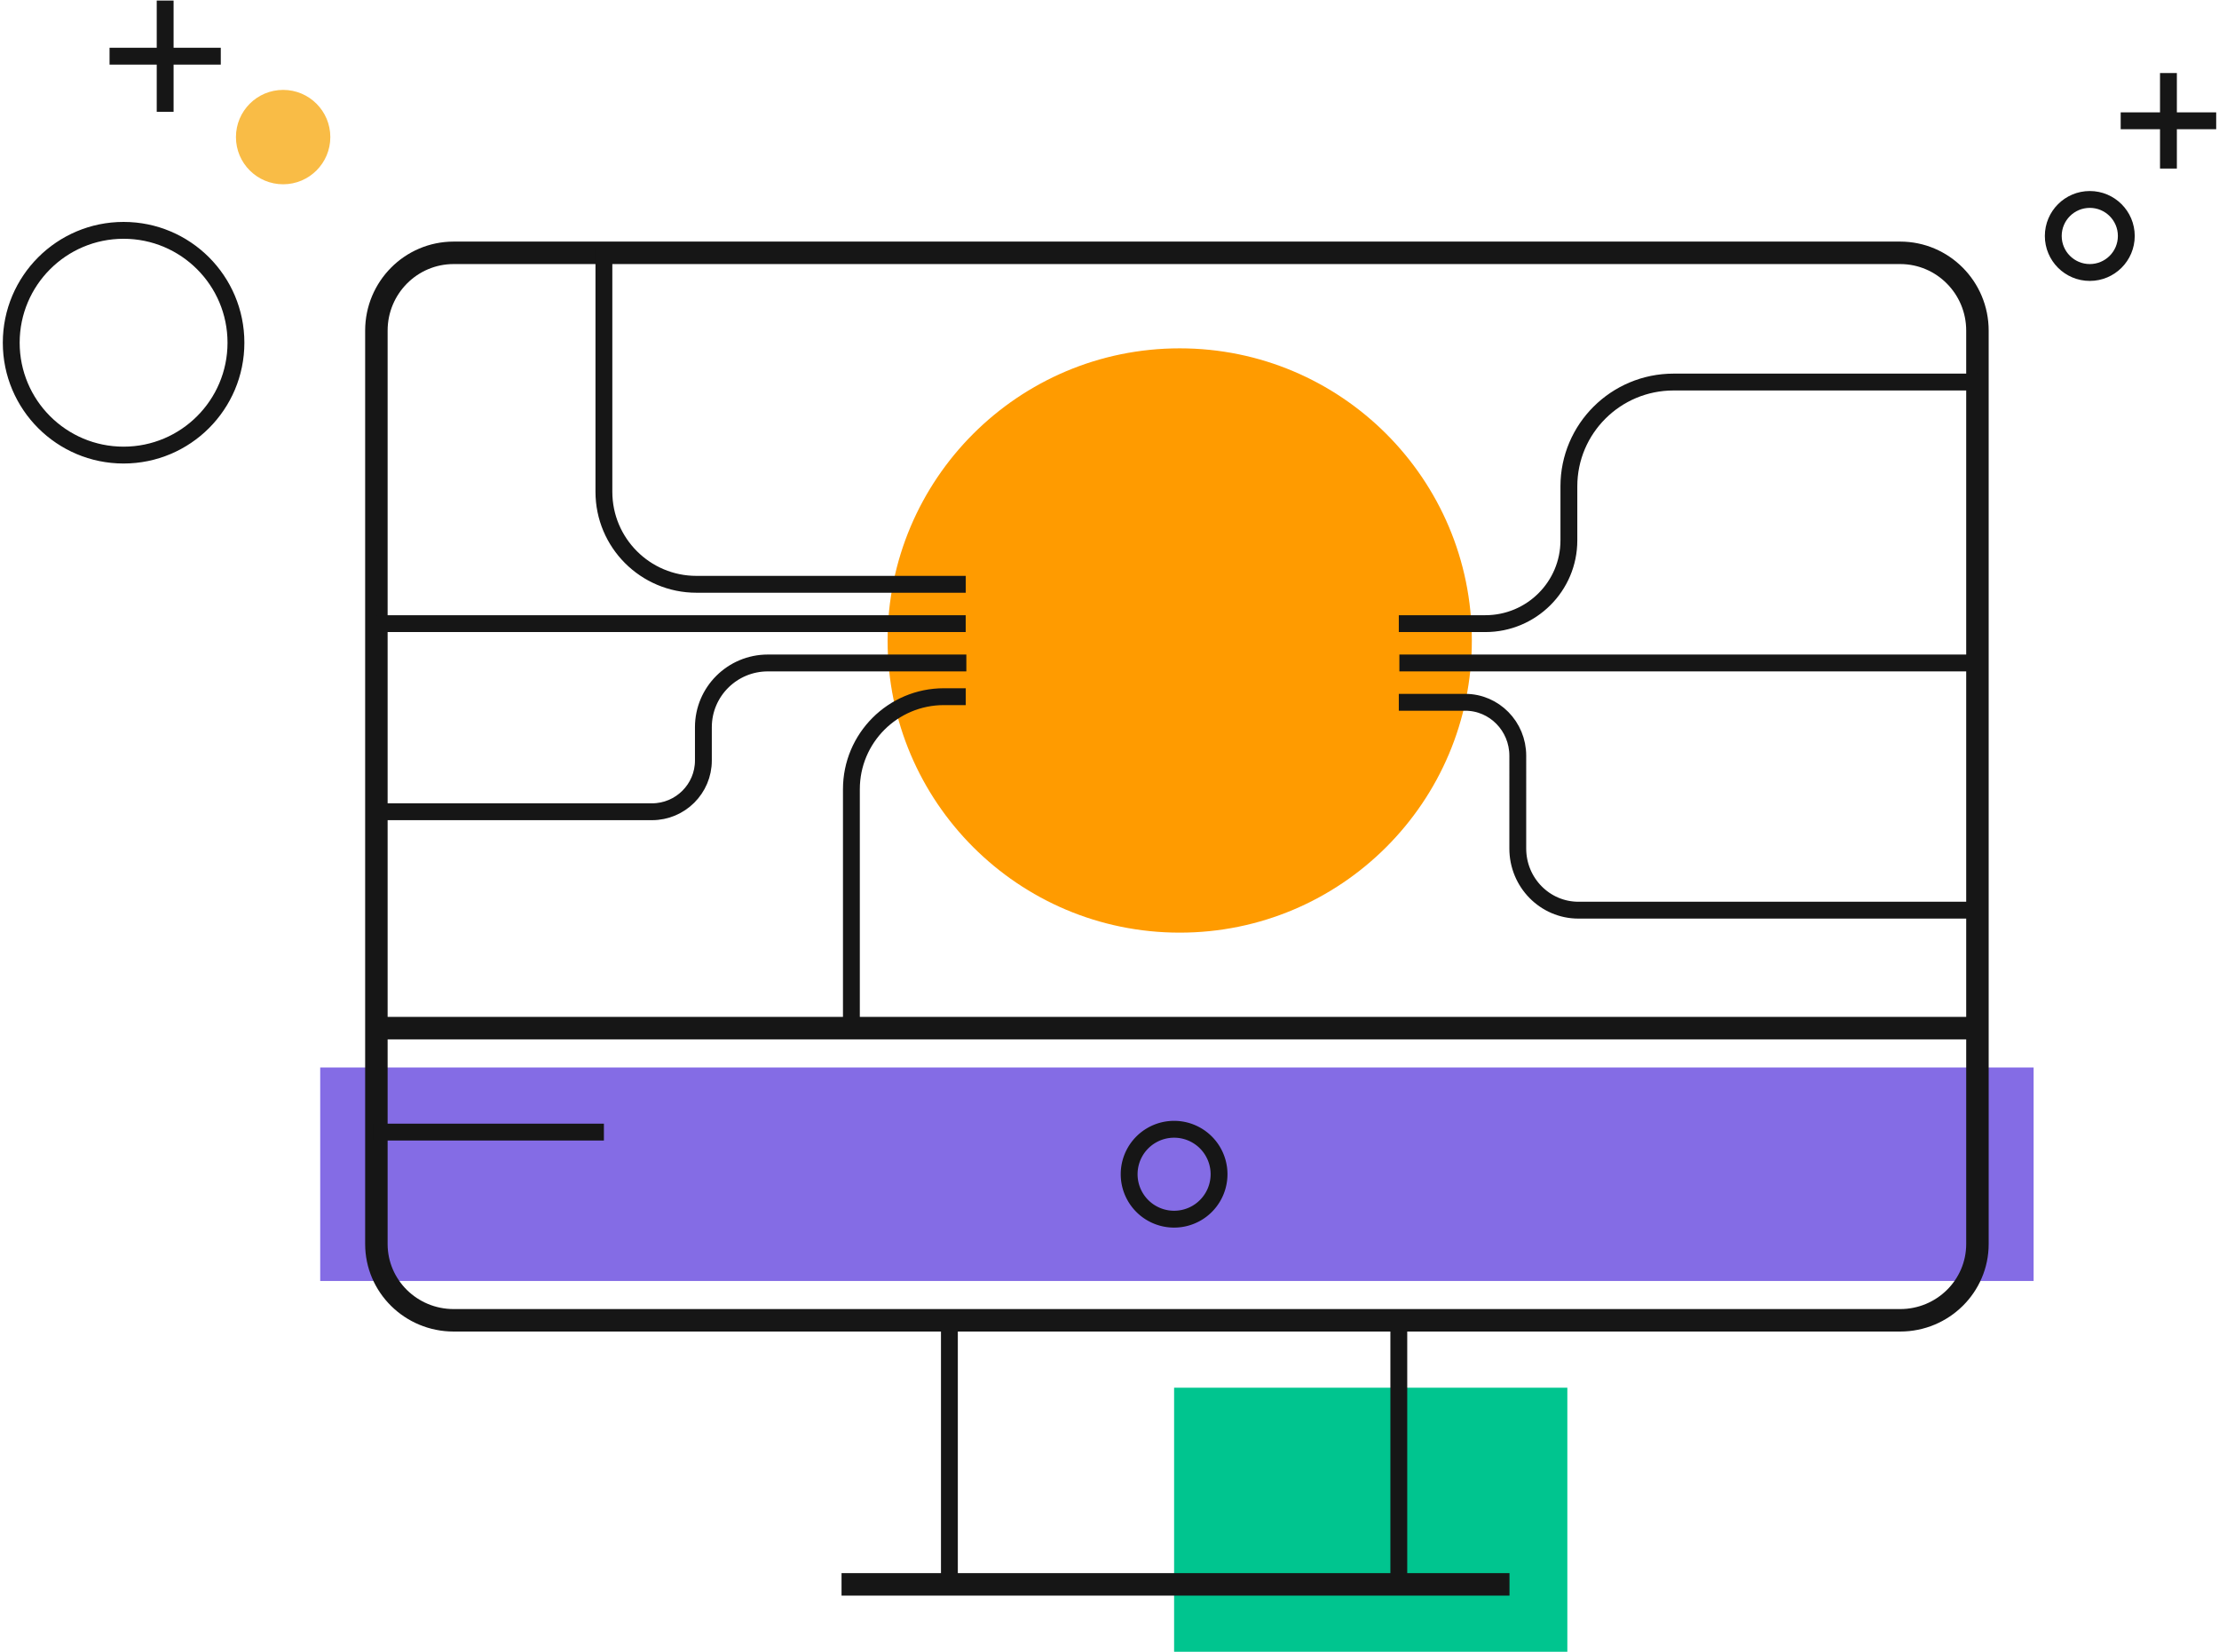
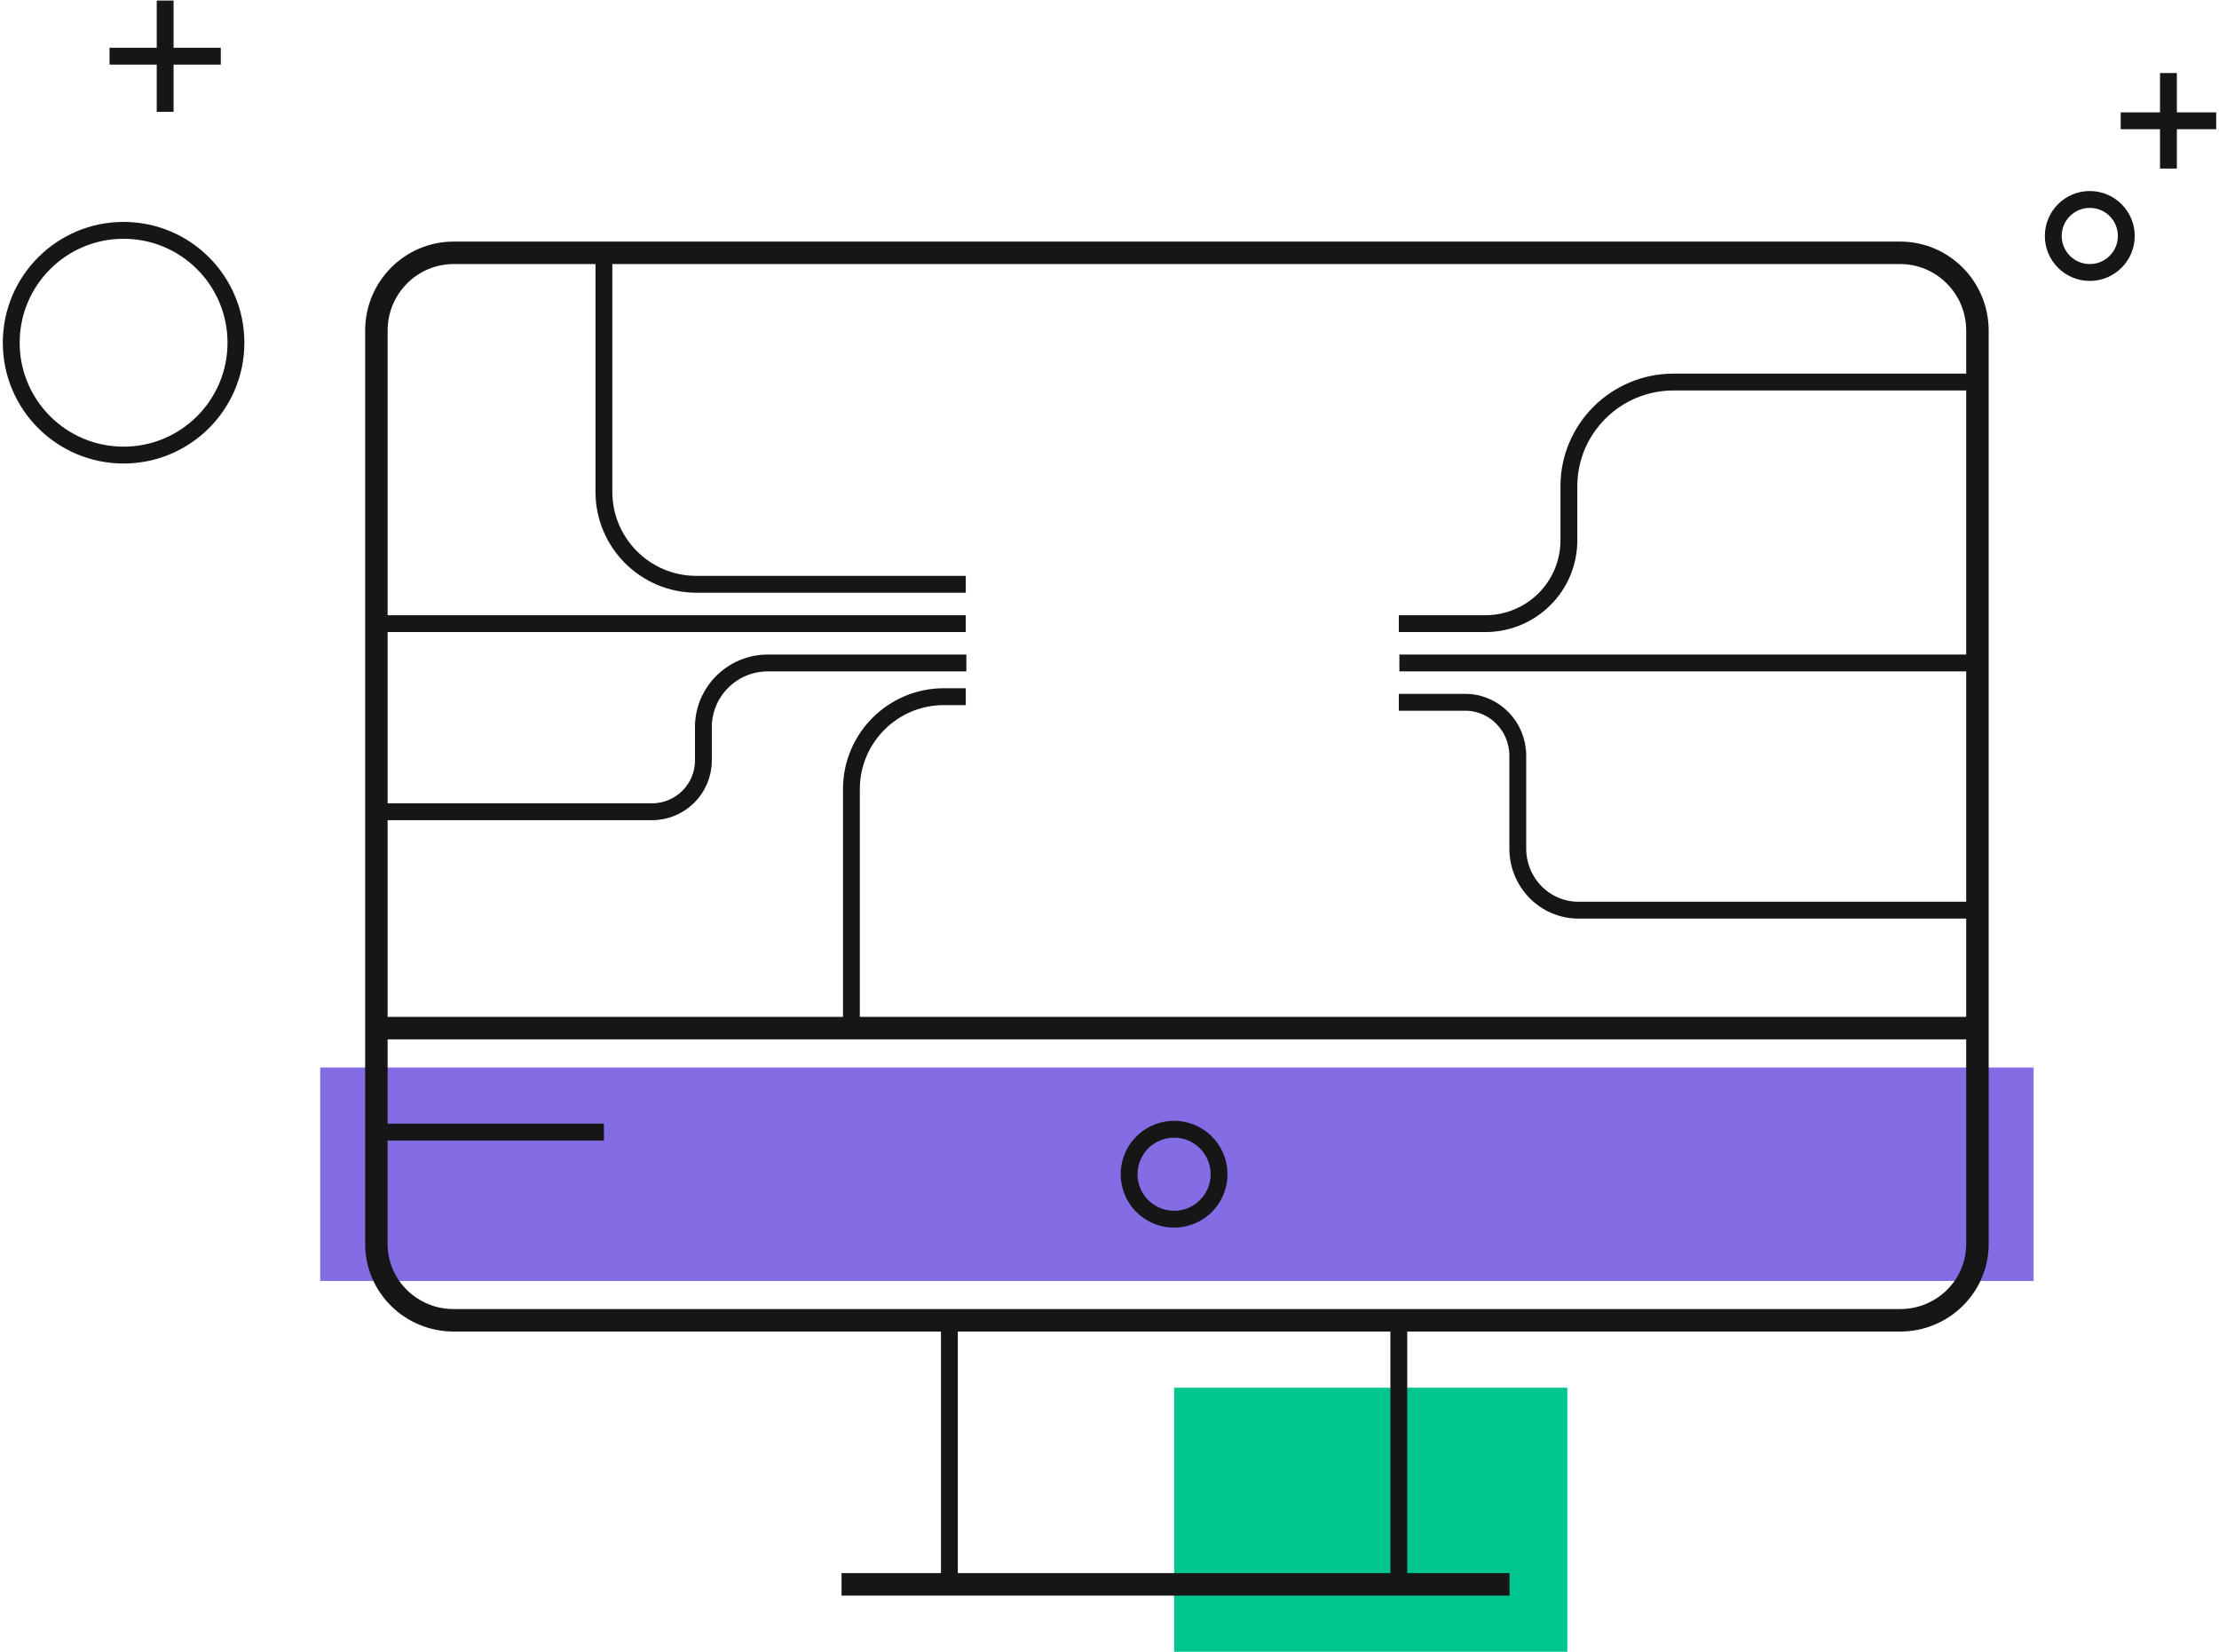
<svg xmlns="http://www.w3.org/2000/svg" width="395" height="294" viewBox="0 0 395 294">
  <g transform="translate(2 1)" fill="none" fill-rule="evenodd">
-     <circle fill="#FF9B00" cx="208" cy="113" r="52" />
    <path fill="#00C58F" d="M207 246h70v47h-70z" />
    <path fill="#846CE5" d="M55 189h305v38H55z" />
-     <circle fill="#F9BC46" cx="48.4" cy="23.4" r="8.4" />
    <g stroke="#161616" stroke-linecap="square" stroke-width="3">
      <path d="M27.4.6v16.8M35.8 9H19" />
    </g>
    <circle stroke="#161616" stroke-width="3" cx="20" cy="60" r="20" />
    <g transform="translate(362 13)" stroke="#161616" stroke-width="3">
      <path stroke-linecap="square" d="M22 .5v14M29 7.5H15" />
      <circle cx="8" cy="28" r="6.5" />
    </g>
    <path d="M350 57.845C350 50.199 343.841 44 336.244 44H78.757C71.16 44 65 50.199 65 57.845V182h285V57.845zM78.757 234h257.487c7.597 0 13.756-6.081 13.756-13.584V182H65v38.416C65 227.919 71.159 234 78.757 234z" stroke="#161616" stroke-width="4" />
    <path d="M215 208a8.001 8.001 0 11-16.002-.002A8.001 8.001 0 01215 208z" stroke="#161616" stroke-width="3" />
    <path stroke="#161616" stroke-width="4" d="M147.801 281h118.902" />
    <path stroke="#161616" stroke-width="3" d="M167 281h80v-47h-80zM350 67h-54.086c-10.295 0-18.64 8.312-18.64 18.565v9.618c0 8.183-6.66 14.817-14.877 14.817H247M350 161h-71.027c-5.962 0-10.795-4.914-10.795-10.975V133.51c0-5.252-4.188-9.509-9.353-9.509H247M170.019 117H134.69c-6.341 0-11.481 5.12-11.481 11.434v5.923c0 5.04-4.102 9.126-9.162 9.126H66M169.902 110H65M169.912 123h-3.889c-9.094 0-16.467 7.373-16.467 16.468V183M169.912 103h-47.94c-9.098 0-16.472-7.374-16.472-16.47V43" />
    <path stroke="#161616" stroke-width="3" stroke-linecap="square" d="M66 200.5h38" />
    <path stroke="#161616" stroke-width="3" d="M247.1 117H349" />
  </g>
</svg>